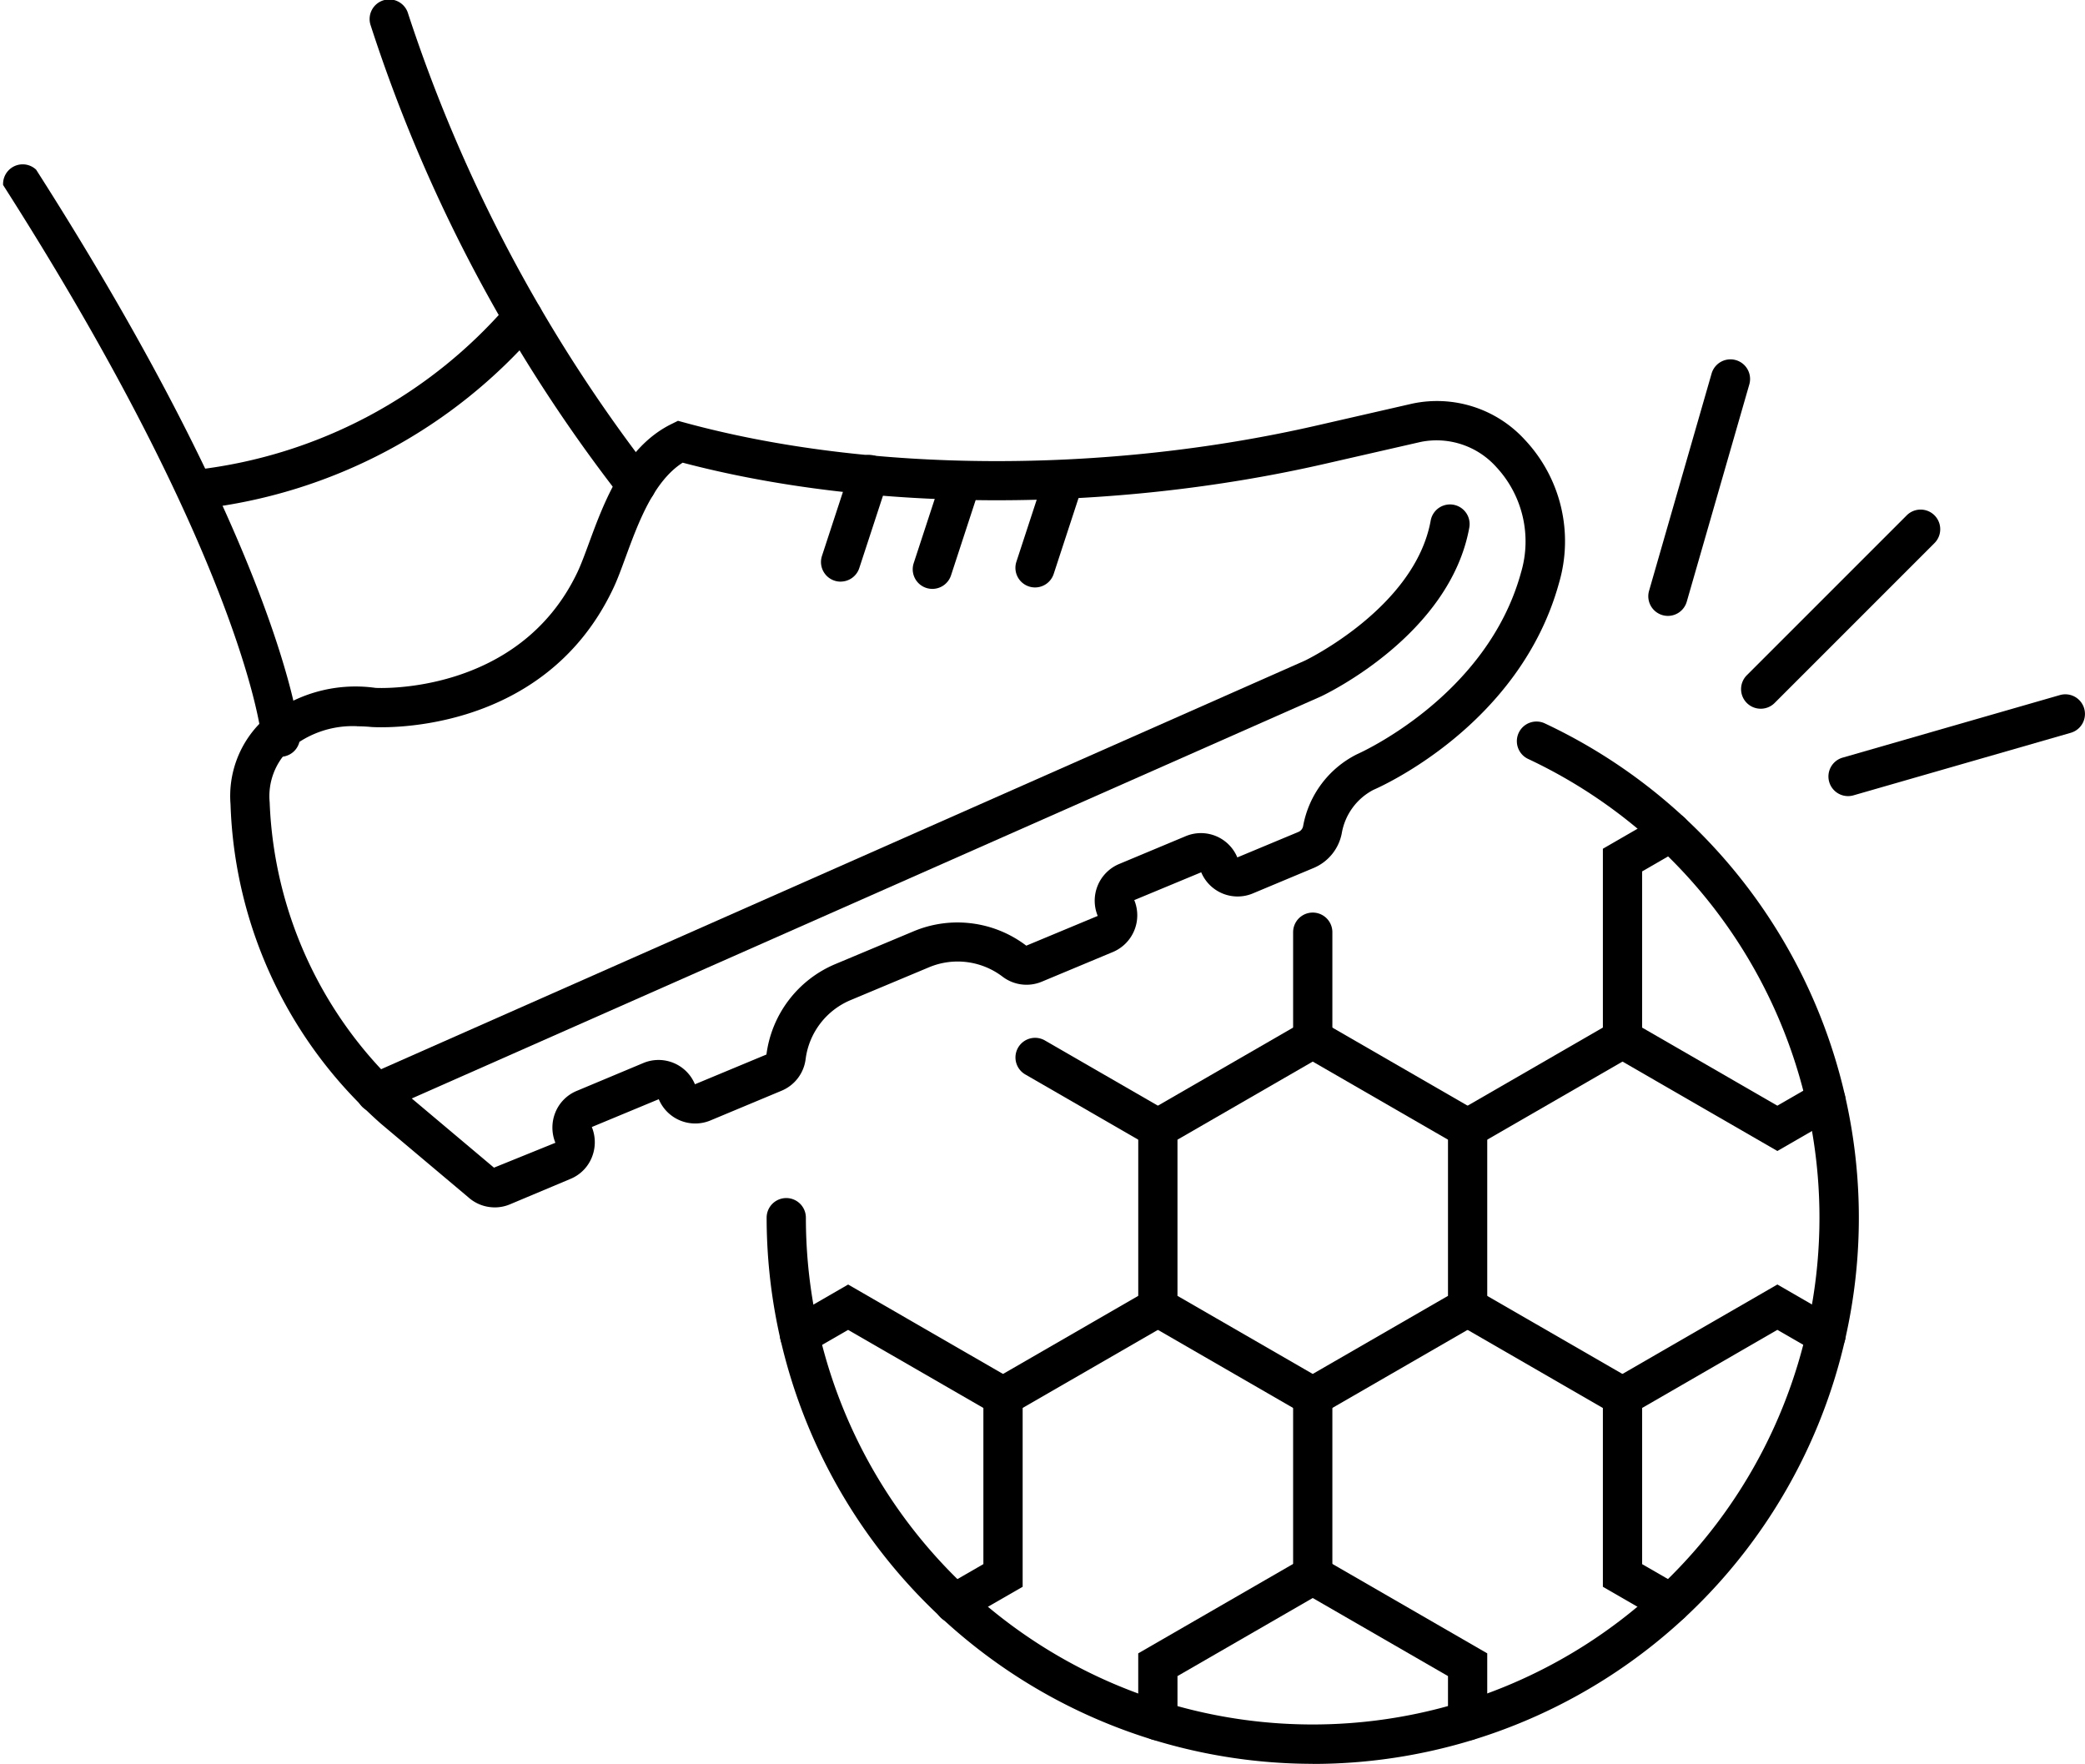
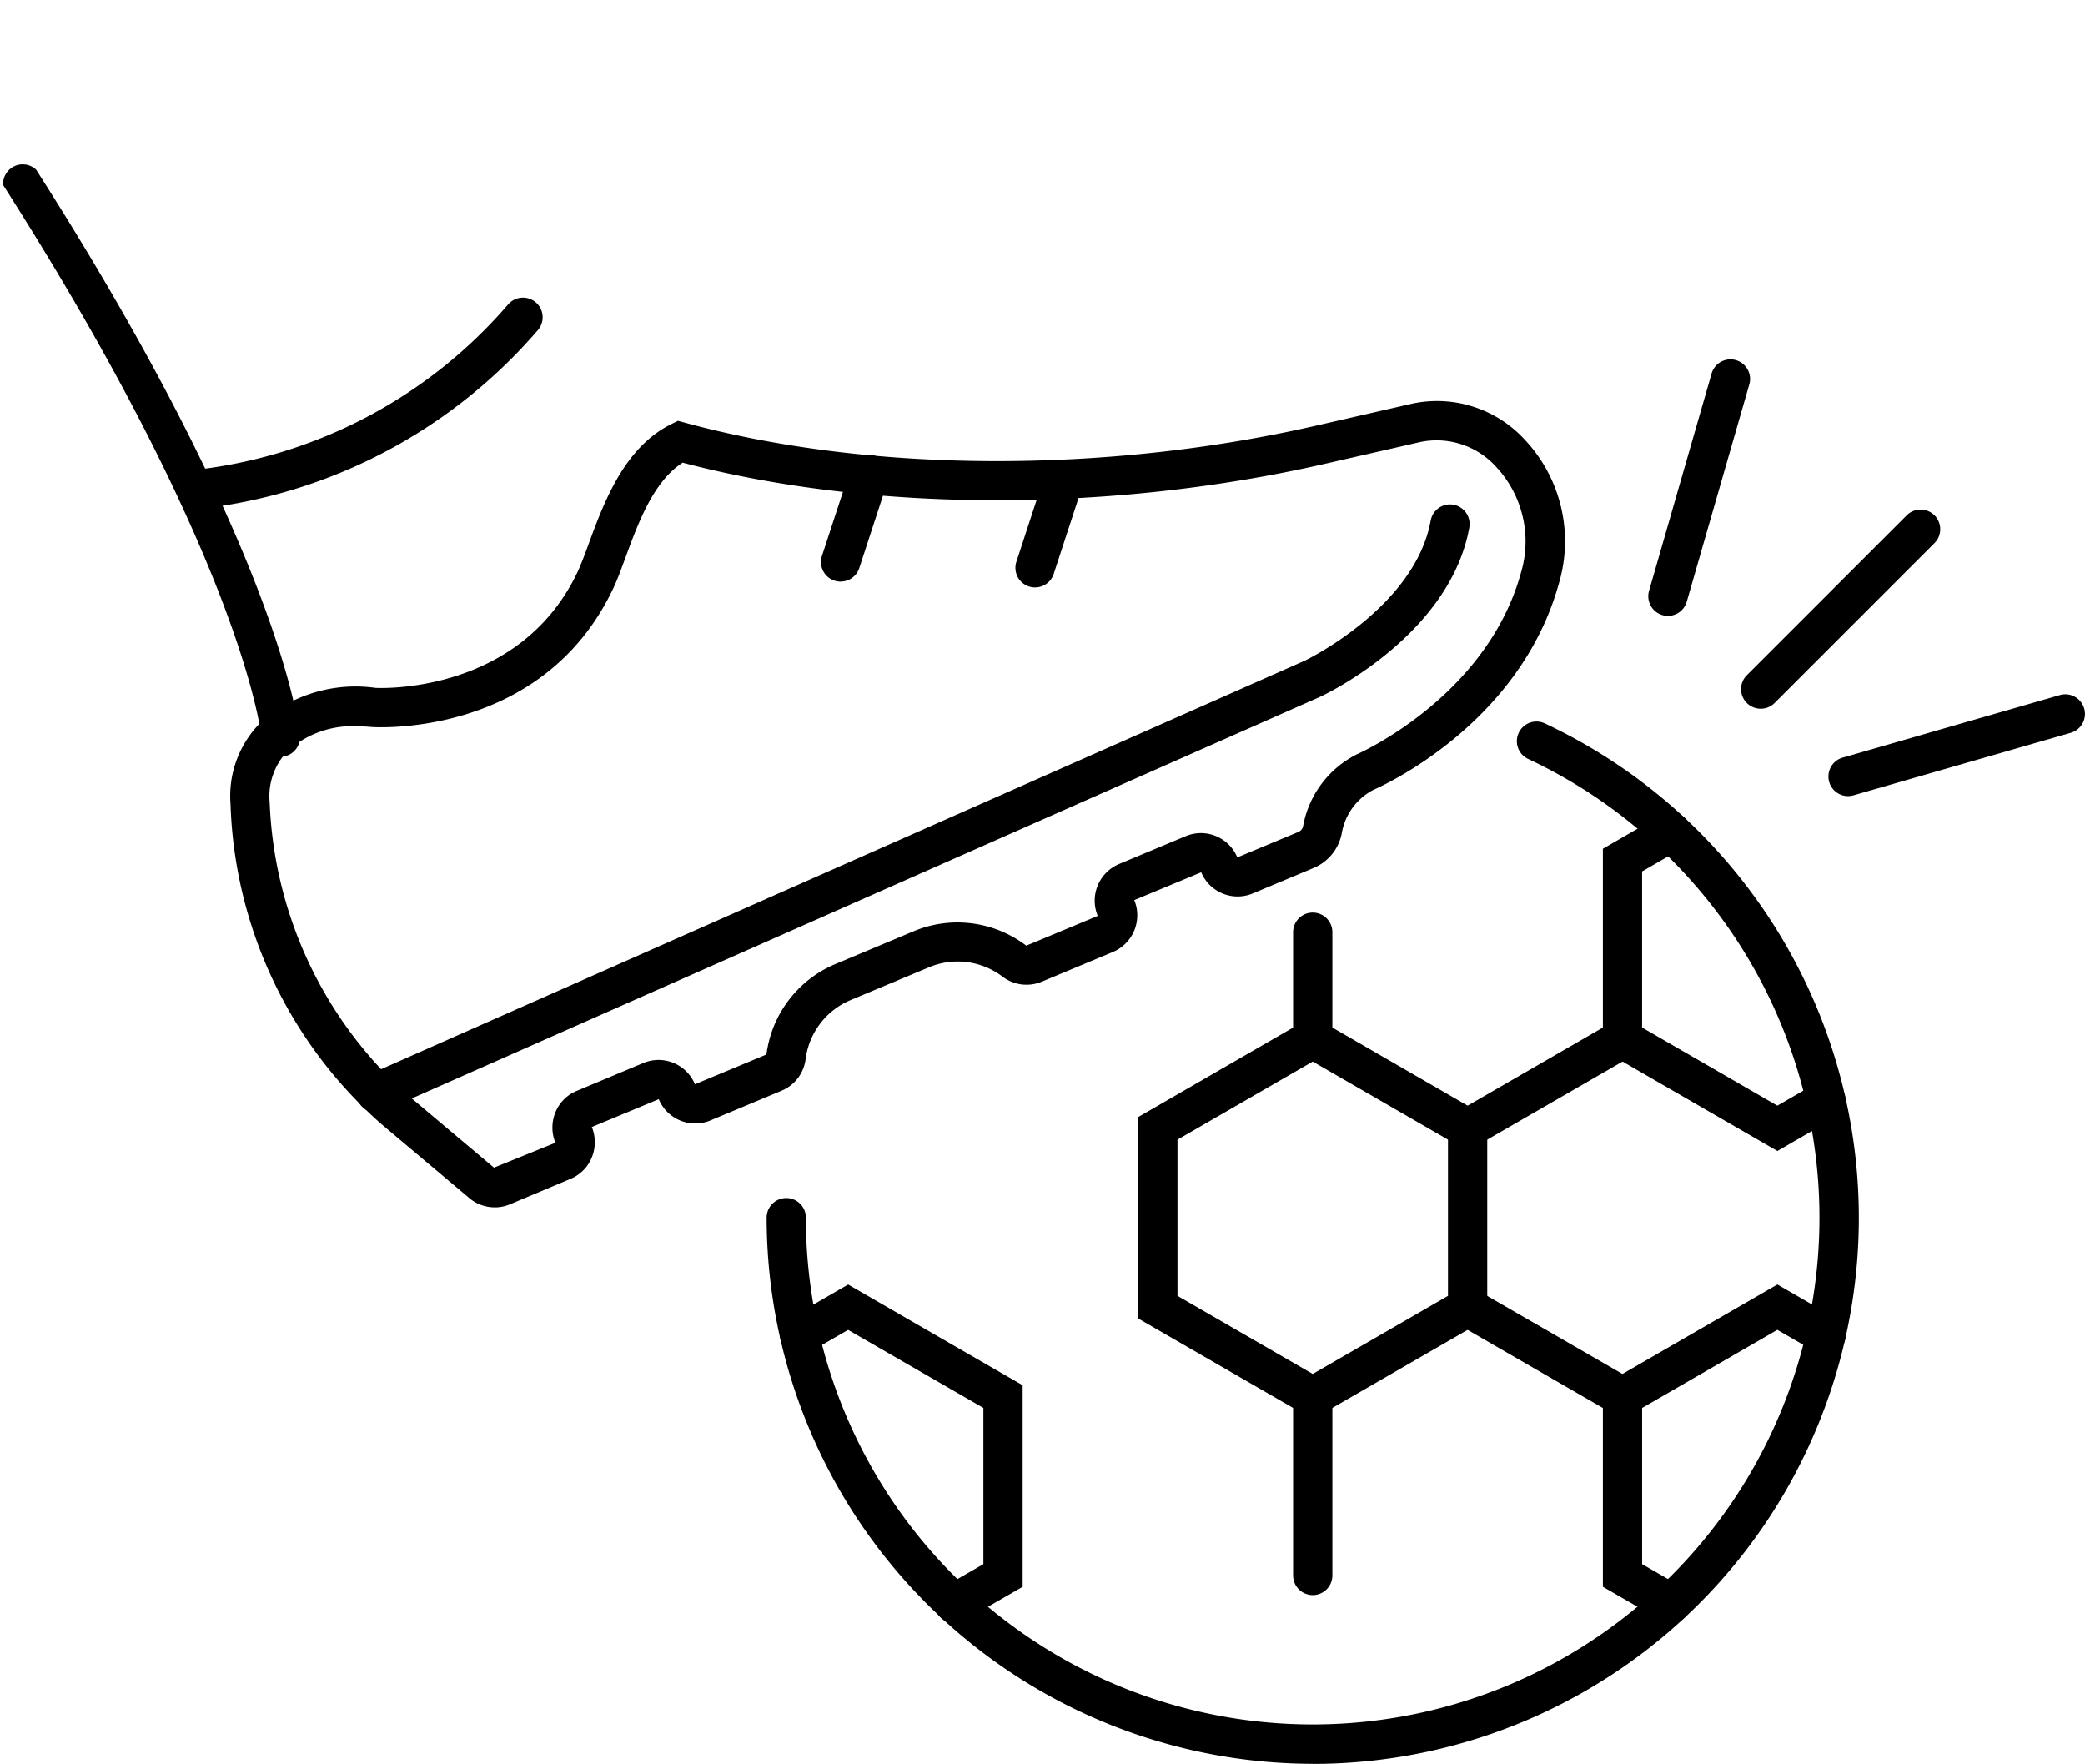
<svg xmlns="http://www.w3.org/2000/svg" width="98.118" height="83" viewBox="0 0 98.118 83">
  <defs>
    <clipPath id="clip-path">
      <rect id="Rectangle_612" data-name="Rectangle 612" width="98.118" height="83" fill="none" />
    </clipPath>
  </defs>
  <g id="Group_1266" data-name="Group 1266" clip-path="url(#clip-path)">
    <path id="Path_1922" data-name="Path 1922" d="M84.308,104.195a25.725,25.725,0,0,1-25.7-25.7.923.923,0,0,1,1.847,0A23.849,23.849,0,1,0,94.427,56.9a.924.924,0,0,1,.784-1.673,25.7,25.7,0,0,1-10.9,48.972" transform="translate(-22.531 -21.195)" />
    <path id="Path_1923" data-name="Path 1923" d="M95.226,96.649l-8.211-4.741V82.426l8.211-4.741,8.212,4.741v9.482Zm-6.365-5.807,6.365,3.674,6.365-3.674V83.492l-6.365-3.674-6.365,3.674Z" transform="translate(-33.45 -29.863)" />
    <path id="Path_1924" data-name="Path 1924" d="M67.832,114.126a.923.923,0,0,1-.462-1.723l1.828-1.055V104l-6.365-3.674-1.822,1.051a.923.923,0,1,1-.923-1.6l2.746-1.585,8.212,4.741v9.483L68.293,114a.915.915,0,0,1-.461.124" transform="translate(-22.921 -37.746)" />
-     <path id="Path_1925" data-name="Path 1925" d="M102.513,127.538a.924.924,0,0,1-.923-.923V124.5l-6.365-3.674L88.86,124.5v2.1a.923.923,0,1,1-1.847,0v-3.17l8.213-4.741,8.211,4.741v3.176a.924.924,0,0,1-.923.923" transform="translate(-33.449 -45.629)" />
    <path id="Path_1926" data-name="Path 1926" d="M125.74,114.123a.915.915,0,0,1-.461-.124l-2.746-1.585v-9.483l8.212-4.741,2.75,1.588a.923.923,0,0,1-.923,1.6l-1.827-1.054L124.38,104v7.349L126.2,112.4a.923.923,0,0,1-.462,1.723" transform="translate(-47.103 -37.746)" />
    <path id="Path_1927" data-name="Path 1927" d="M130.745,78.033l-8.212-4.741V63.81l2.75-1.588a.923.923,0,0,1,.923,1.6l-1.827,1.055v7.349l6.365,3.674,1.822-1.051a.923.923,0,1,1,.923,1.6Z" transform="translate(-47.103 -23.871)" />
-     <path id="Path_1928" data-name="Path 1928" d="M84.329,84.515a.915.915,0,0,1-.461-.124L78.09,81.056a.923.923,0,0,1,.923-1.6l5.779,3.336a.923.923,0,0,1-.462,1.723" transform="translate(-29.841 -30.496)" />
    <path id="Path_1929" data-name="Path 1929" d="M99.777,76.628a.924.924,0,0,1-.923-.923V70.683a.923.923,0,1,1,1.847,0V75.7a.924.924,0,0,1-.923.923" transform="translate(-38.001 -26.817)" />
    <path id="Path_1930" data-name="Path 1930" d="M111.617,83.971a.923.923,0,0,1-.462-1.723l7.289-4.208a.923.923,0,0,1,.923,1.6l-7.289,4.208a.915.915,0,0,1-.461.124" transform="translate(-42.552 -29.952)" />
    <path id="Path_1931" data-name="Path 1931" d="M118.9,104.478a.915.915,0,0,1-.461-.124l-7.289-4.208a.923.923,0,0,1,.923-1.6l7.289,4.208a.923.923,0,0,1-.462,1.723" transform="translate(-42.552 -37.835)" />
    <path id="Path_1932" data-name="Path 1932" d="M99.777,115.522a.924.924,0,0,1-.923-.923v-8.416a.923.923,0,1,1,1.847,0V114.6a.924.924,0,0,1-.923.923" transform="translate(-38.001 -40.463)" />
-     <path id="Path_1933" data-name="Path 1933" d="M76.1,104.478a.923.923,0,0,1-.462-1.723l7.289-4.208a.923.923,0,1,1,.923,1.6l-7.289,4.208a.915.915,0,0,1-.461.124" transform="translate(-28.898 -37.835)" />
    <path id="Path_1934" data-name="Path 1934" d="M134.024,48.325a.923.923,0,0,1-.653-1.577l7.524-7.523a.923.923,0,1,1,1.306,1.306l-7.523,7.524a.92.92,0,0,1-.653.27" transform="translate(-51.166 -14.975)" />
    <path id="Path_1935" data-name="Path 1935" d="M140.7,57.864a.923.923,0,0,1-.255-1.81l10.225-2.944a.923.923,0,1,1,.511,1.775l-10.225,2.943a.922.922,0,0,1-.256.036" transform="translate(-53.733 -20.402)" />
    <path id="Path_1936" data-name="Path 1936" d="M126.929,39.542a.924.924,0,0,1-.888-1.179l2.943-10.225a.923.923,0,1,1,1.775.511l-2.944,10.225a.924.924,0,0,1-.886.668" transform="translate(-48.438 -10.56)" />
    <path id="Path_1937" data-name="Path 1937" d="M30.05,68.59a1.858,1.858,0,0,1-1.248-.48l-4.114-3.463a20.955,20.955,0,0,1-7.071-15.03A4.886,4.886,0,0,1,19.1,45.711a6.744,6.744,0,0,1,5.337-1.567c.047.006,6.73.372,9.5-5.431.172-.362.355-.857.548-1.381.7-1.9,1.657-4.505,3.876-5.6l.314-.155.339.092c8.659,2.358,19.762,2.408,29.7.133l4.512-1.033a5.6,5.6,0,0,1,5.3,1.7,6.97,6.97,0,0,1,1.607,6.745c-1.847,6.706-8.449,9.607-8.729,9.727A2.846,2.846,0,0,0,69.909,51a2.224,2.224,0,0,1-1.317,1.617l-2.867,1.2a1.857,1.857,0,0,1-2.428-.995l-3.151,1.309a1.874,1.874,0,0,1-1,2.44l-3.354,1.4a1.863,1.863,0,0,1-1.842-.236,3.491,3.491,0,0,0-3.458-.445l-3.7,1.549a3.494,3.494,0,0,0-2.111,2.774A1.86,1.86,0,0,1,43.551,63.1L40.2,64.5A1.86,1.86,0,0,1,37.77,63.5l-3.151,1.309a1.89,1.89,0,0,1,0,1.431,1.837,1.837,0,0,1-1,1.008l-2.855,1.2a1.85,1.85,0,0,1-.713.143M23.574,45.948a4.6,4.6,0,0,0-3.2,1.1,3.052,3.052,0,0,0-.915,2.477,19.468,19.468,0,0,0,6.388,13.688l4.168,3.508,2.89-1.171a1.894,1.894,0,0,1,0-1.431,1.844,1.844,0,0,1,1-1.008l3.139-1.314a1.854,1.854,0,0,1,2.428,1l3.365-1.4a5.361,5.361,0,0,1,3.236-4.253l3.7-1.55a5.345,5.345,0,0,1,5.292.681l3.362-1.4a1.873,1.873,0,0,1,1-2.44l3.141-1.313a1.854,1.854,0,0,1,2.428,1l2.878-1.2a.372.372,0,0,0,.219-.277,4.726,4.726,0,0,1,2.527-3.374c.105-.047,6.116-2.707,7.723-8.542a5.137,5.137,0,0,0-1.16-4.977,3.774,3.774,0,0,0-3.554-1.182L69.122,33.6c-10.079,2.308-21.345,2.285-30.227-.053-1.372.875-2.091,2.833-2.677,4.425-.208.566-.4,1.1-.614,1.54-3.357,7.03-11.276,6.481-11.358,6.473-.228-.022-.452-.033-.672-.033" transform="translate(-6.769 -11.775)" />
    <path id="Path_1938" data-name="Path 1938" d="M63.686,40.738a.923.923,0,0,1-.878-1.211l1.348-4.116a.923.923,0,0,1,1.755.574L64.564,40.1a.924.924,0,0,1-.878.636" transform="translate(-24.127 -13.368)" />
-     <path id="Path_1939" data-name="Path 1939" d="M70.7,41.292a.923.923,0,0,1-.878-1.211l1.348-4.116a.923.923,0,0,1,1.755.574l-1.347,4.117a.924.924,0,0,1-.878.636" transform="translate(-26.824 -13.581)" />
    <path id="Path_1940" data-name="Path 1940" d="M78.549,41.18a.923.923,0,0,1-.878-1.211l1.348-4.116a.923.923,0,0,1,1.755.574l-1.348,4.117a.924.924,0,0,1-.878.636" transform="translate(-29.84 -13.537)" />
    <path id="Path_1941" data-name="Path 1941" d="M13.193,39.882a.923.923,0,0,1-.917-.83c-.009-.081-.98-8.349-12.13-25.8A.923.923,0,0,1,1.7,12.53c11.447,17.92,12.378,26.268,12.412,26.615a.923.923,0,0,1-.829,1.009.9.9,0,0,1-.091,0" transform="translate(0 -4.546)" />
-     <path id="Path_1942" data-name="Path 1942" d="M40.808,23.748a.923.923,0,0,1-.713-.337A72.475,72.475,0,0,1,28.312,1.2.924.924,0,1,1,30.075.649,71.876,71.876,0,0,0,41.52,22.238a.923.923,0,0,1-.712,1.51" transform="translate(-10.867 0)" />
    <path id="Path_1943" data-name="Path 1943" d="M14.6,32.692a.923.923,0,0,1-.119-1.839,22.81,22.81,0,0,0,14.684-7.777.923.923,0,0,1,1.407,1.2A24.621,24.621,0,0,1,14.72,32.684a.907.907,0,0,1-.122.008" transform="translate(-5.257 -8.746)" />
    <path id="Path_1944" data-name="Path 1944" d="M28.171,67.174a.923.923,0,0,1-.374-1.768l44.08-19.494c.032-.015,5.181-2.491,5.924-6.593a.923.923,0,0,1,1.817.329c-.914,5.045-6.728,7.828-6.975,7.944l-44.1,19.5a.921.921,0,0,1-.372.079" transform="translate(-10.474 -14.823)" />
  </g>
</svg>